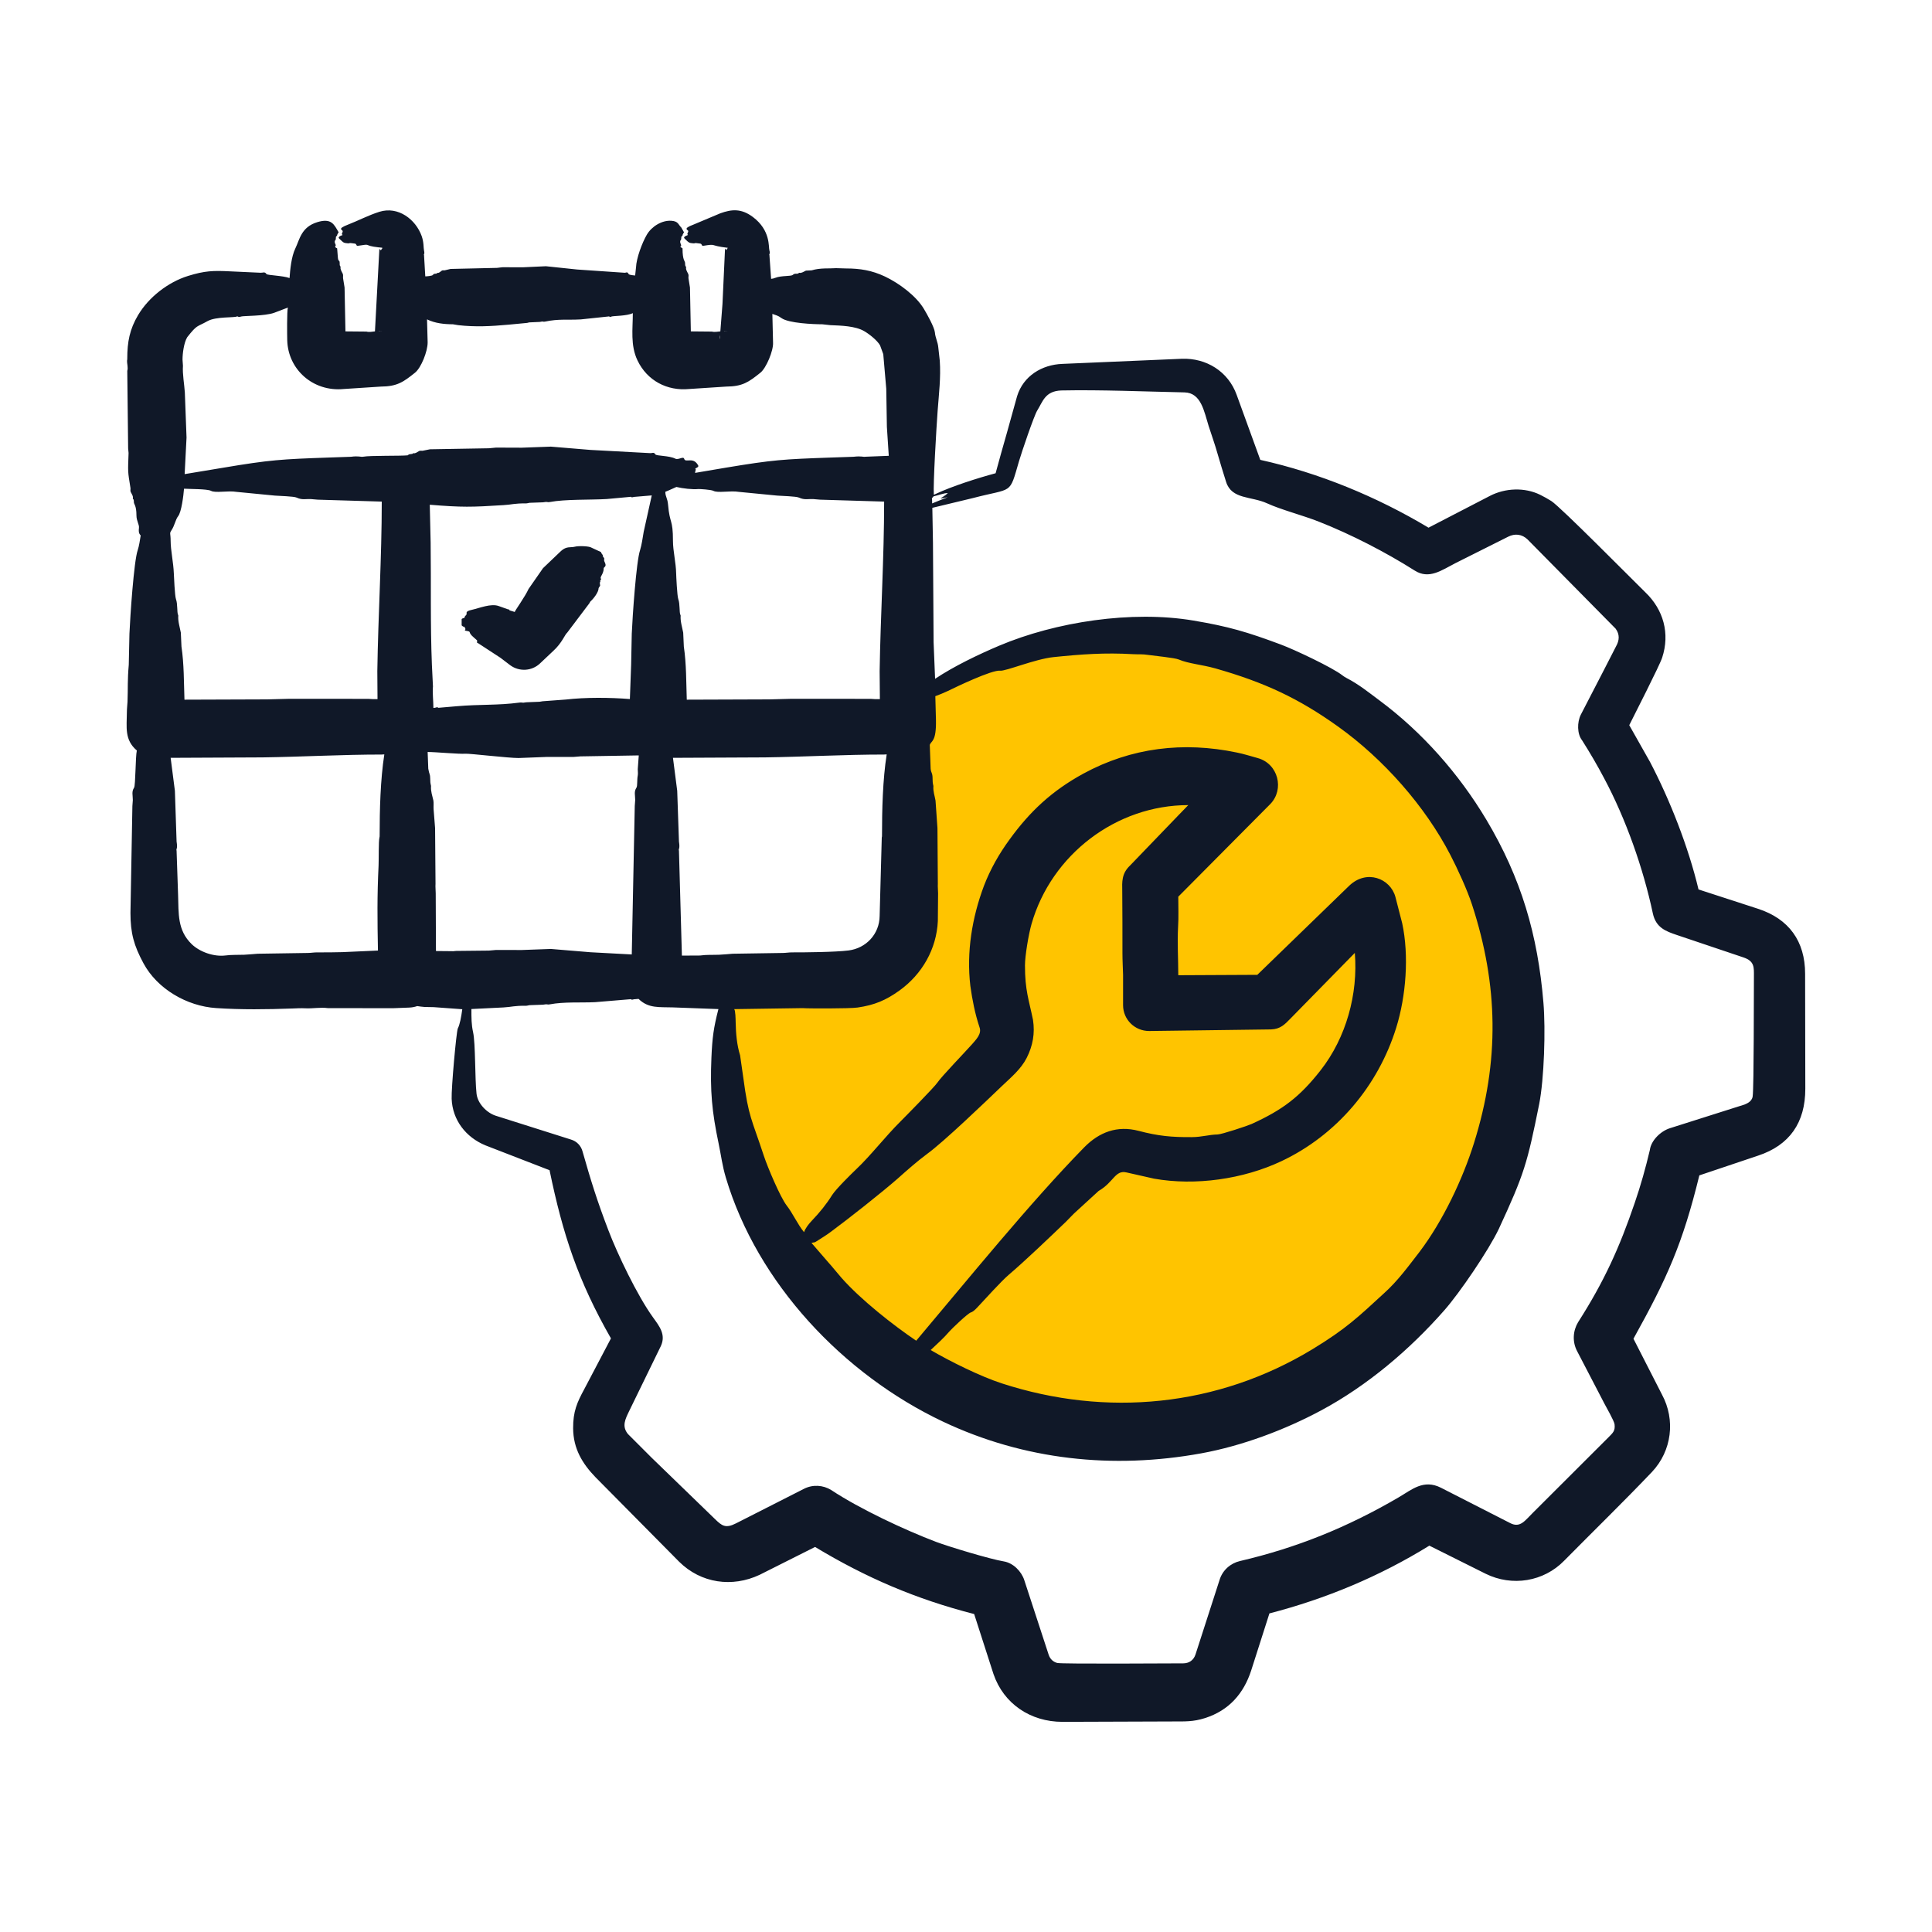
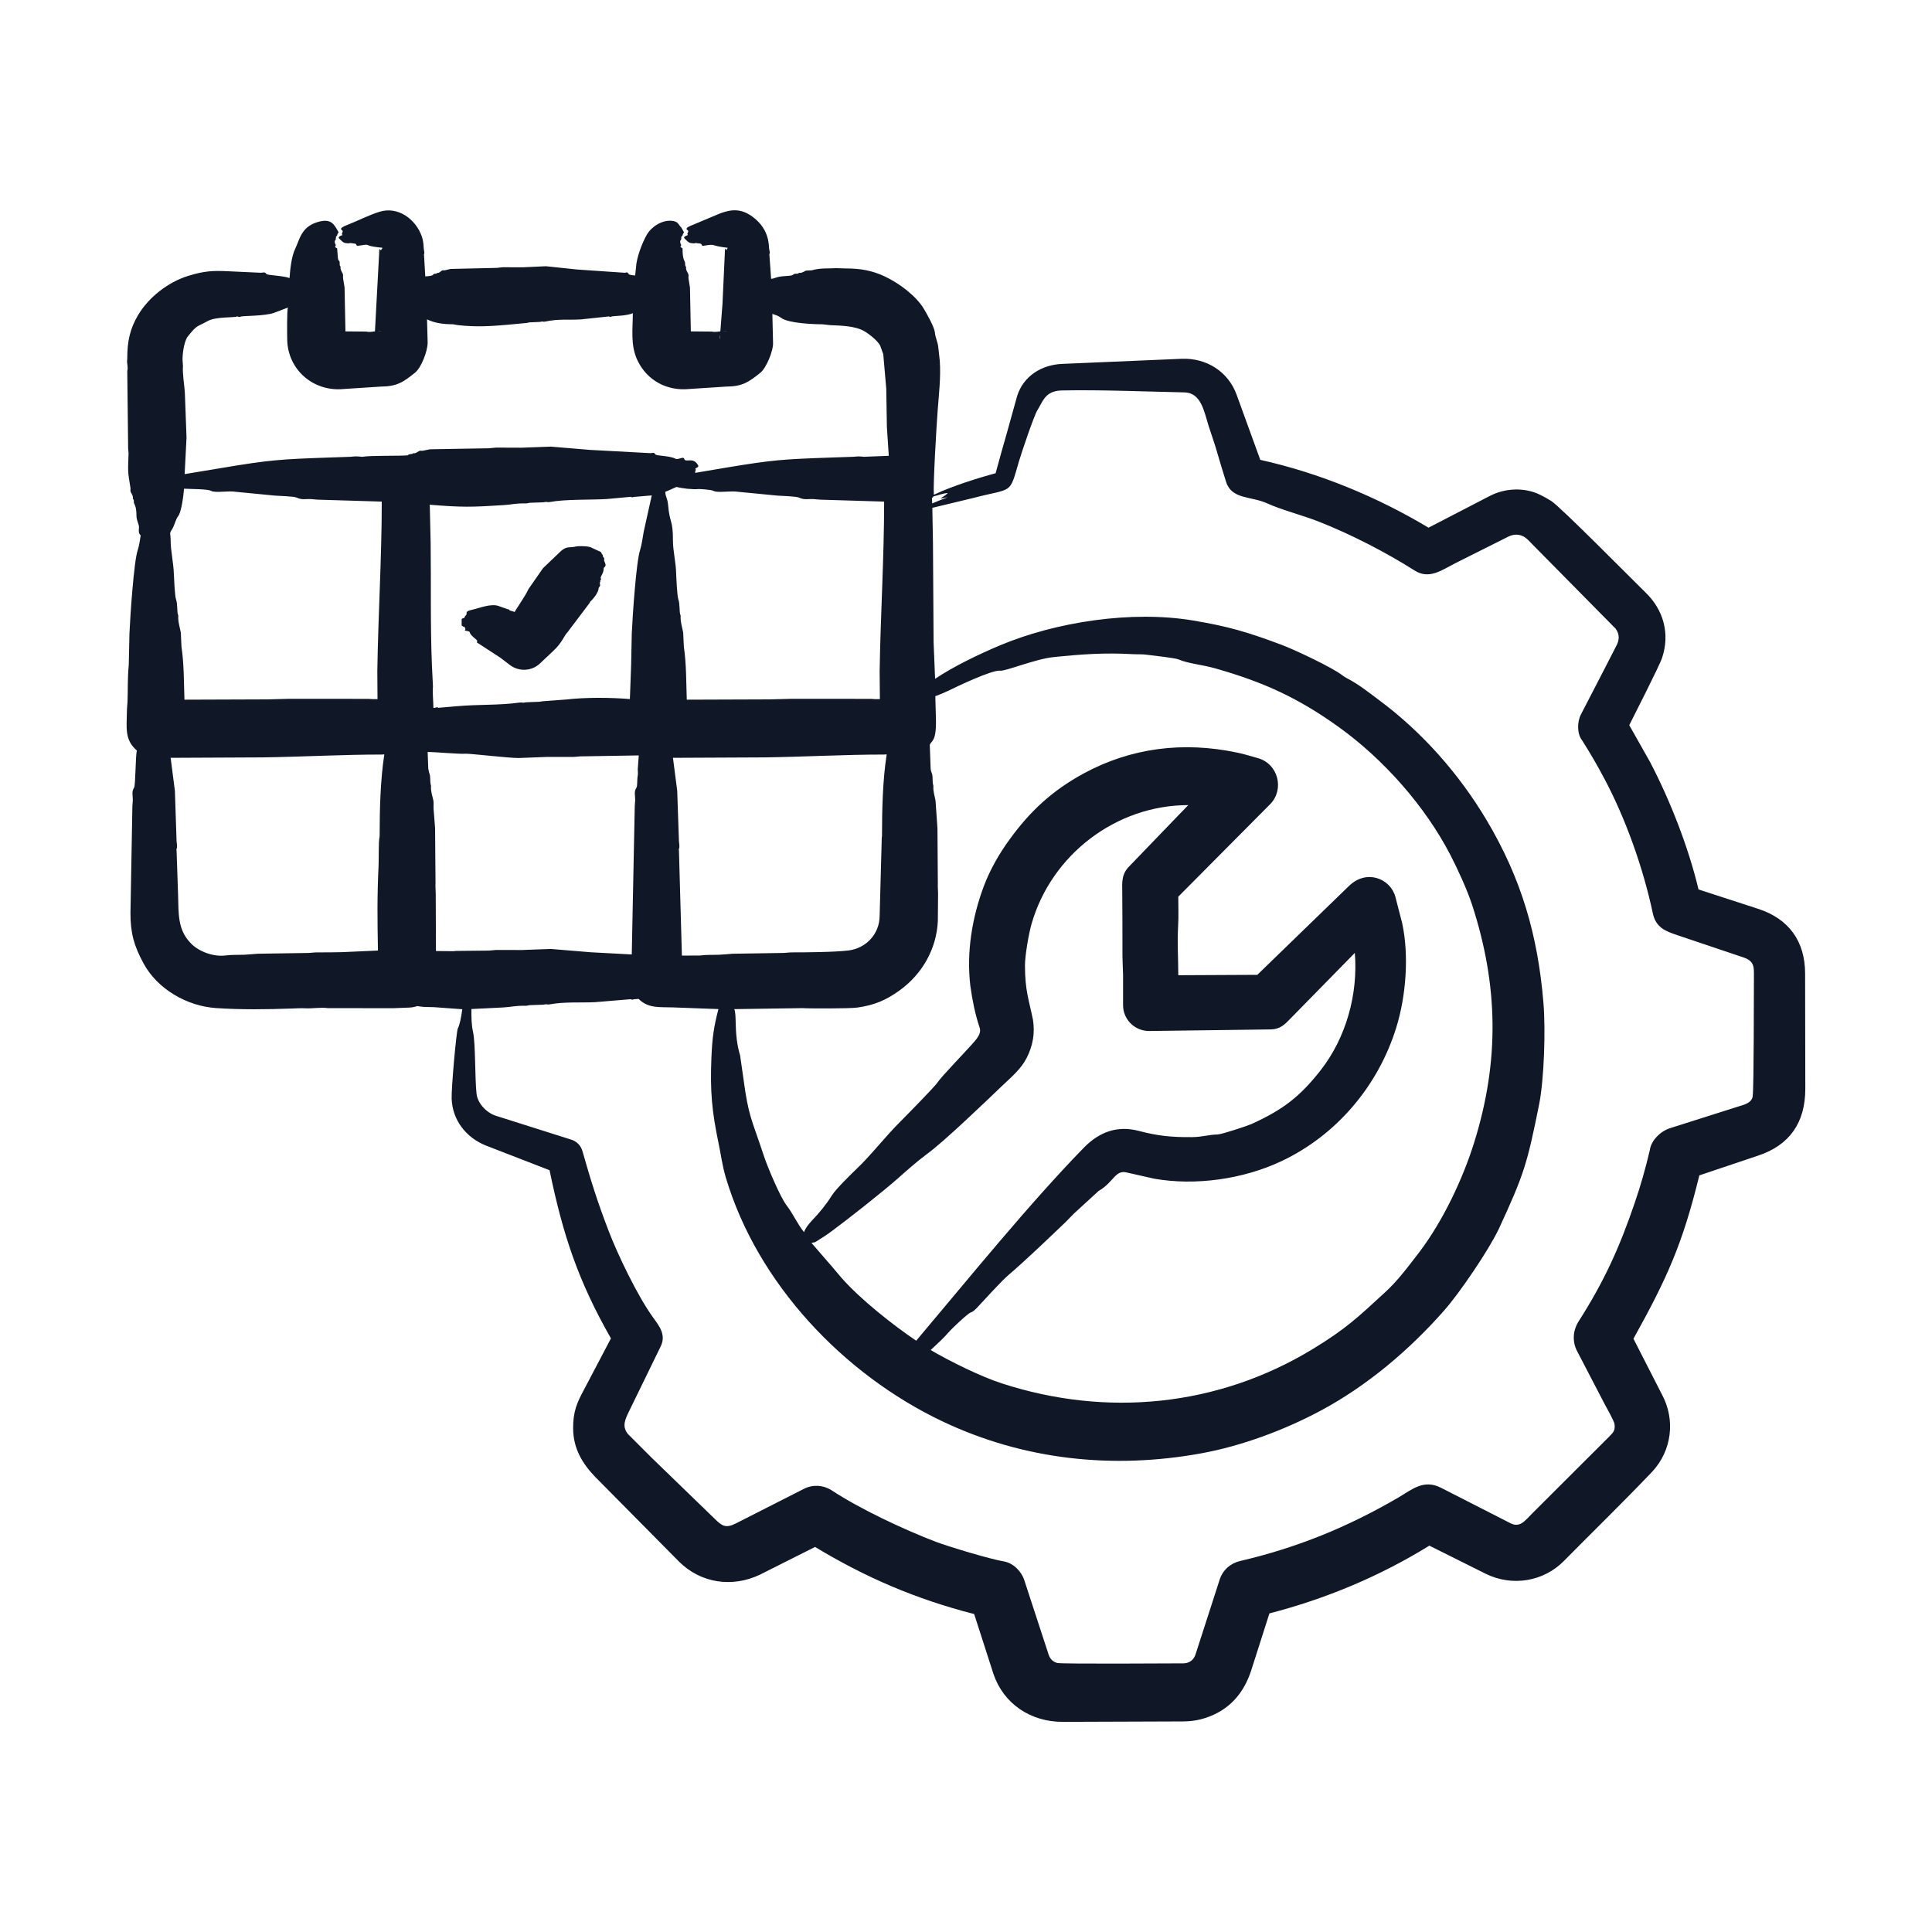
<svg xmlns="http://www.w3.org/2000/svg" width="40" height="40" viewBox="0 0 40 40" fill="none">
-   <path d="M18.332 20L15.332 20.5L14.832 21.5L15.332 23.5L16.832 27L21.332 29.5L26.832 29L29.832 26.5L31.832 21L30.332 17L27.332 14.5L24.332 13L20.832 13.5L18.832 14.5V16.5L18.332 20Z" fill="#FFC400" />
  <path fill-rule="evenodd" clip-rule="evenodd" d="M9.558 12.948V12.819C9.566 12.797 9.619 12.8 9.619 12.784C9.619 12.755 9.642 12.751 9.659 12.721C9.672 12.697 9.618 12.659 9.764 12.627C9.927 12.591 10.165 12.488 10.327 12.548L10.521 12.617C10.563 12.614 10.537 12.644 10.556 12.639L10.657 12.67C10.657 12.649 10.873 12.351 10.943 12.194L11.242 11.764L11.616 11.407C11.732 11.302 11.812 11.343 11.906 11.318C11.97 11.3 12.201 11.304 12.249 11.34L12.443 11.43C12.454 11.475 12.493 11.493 12.478 11.503C12.478 11.534 12.52 11.548 12.509 11.579C12.491 11.629 12.579 11.691 12.513 11.744C12.477 11.774 12.528 11.785 12.447 11.929C12.416 11.985 12.461 11.977 12.438 12.006C12.41 12.038 12.439 12.044 12.43 12.046C12.408 12.057 12.425 12.097 12.425 12.126L12.394 12.175C12.394 12.262 12.286 12.398 12.223 12.454C12.214 12.463 12.21 12.48 12.201 12.492L11.743 13.099C11.696 13.134 11.636 13.313 11.453 13.478L11.181 13.735C11.009 13.898 10.75 13.909 10.565 13.774L10.363 13.62L9.896 13.315C9.859 13.315 9.889 13.267 9.874 13.255L9.817 13.205C9.654 13.068 9.795 13.085 9.633 13.057C9.601 13.051 9.67 13.04 9.611 12.977C9.596 12.961 9.606 12.995 9.558 12.948ZM36.313 20.217C36.313 20.031 36.329 19.901 36.098 19.823L34.717 19.358C34.495 19.282 34.284 19.211 34.22 18.909C34.022 17.978 33.662 16.956 33.213 16.115C33.072 15.847 32.918 15.584 32.755 15.327C32.651 15.196 32.651 14.951 32.729 14.797L33.217 13.853L33.459 13.381C33.527 13.261 33.539 13.137 33.45 13.016L31.63 11.172C31.512 11.056 31.364 11.042 31.225 11.112L30.134 11.659C29.846 11.806 29.589 12.002 29.29 11.813C28.694 11.435 27.973 11.063 27.307 10.801C26.962 10.665 26.529 10.556 26.234 10.421C25.905 10.27 25.501 10.344 25.385 9.977C25.323 9.784 25.266 9.591 25.209 9.397C25.156 9.208 25.086 9.013 25.024 8.821C24.93 8.524 24.871 8.131 24.523 8.124C23.7 8.107 22.793 8.067 21.972 8.084C21.634 8.098 21.591 8.314 21.475 8.499C21.407 8.609 21.148 9.374 21.097 9.55C20.89 10.259 20.983 10.091 20.139 10.313L19.303 10.514L19.316 11.235L19.329 13.293L19.36 14.054C19.749 13.794 20.258 13.55 20.688 13.368C21.858 12.874 23.435 12.633 24.708 12.848C25.429 12.969 25.819 13.083 26.52 13.345C26.802 13.45 27.588 13.821 27.791 13.981C27.817 14.001 27.848 14.022 27.878 14.037C28.133 14.169 28.336 14.334 28.564 14.504C29.444 15.158 30.206 16.021 30.772 16.969C31.495 18.18 31.838 19.354 31.955 20.759C32.002 21.316 31.97 22.337 31.867 22.86C31.618 24.096 31.559 24.301 31.032 25.442C30.816 25.895 30.218 26.77 29.906 27.125C29.187 27.944 28.309 28.688 27.351 29.202C26.603 29.603 25.716 29.936 24.87 30.09C23.04 30.423 21.205 30.228 19.523 29.433C17.457 28.455 15.678 26.565 15.028 24.382C14.952 24.126 14.931 23.928 14.879 23.679C14.739 23.014 14.7 22.592 14.729 21.9C14.747 21.483 14.774 21.28 14.874 20.892L13.929 20.857C13.654 20.847 13.425 20.883 13.221 20.681L13.124 20.689C13.057 20.712 13.07 20.677 13.049 20.688L12.319 20.749C12.02 20.763 11.68 20.738 11.383 20.794C11.316 20.807 11.356 20.78 11.242 20.801L10.965 20.811C10.943 20.812 10.917 20.823 10.895 20.823C10.636 20.821 10.608 20.847 10.424 20.858L9.76 20.891C9.76 21.075 9.759 21.209 9.795 21.372C9.846 21.606 9.831 22.327 9.866 22.643C9.889 22.852 10.082 23.041 10.261 23.099L11.818 23.592C11.941 23.627 12.029 23.722 12.06 23.836C12.233 24.444 12.362 24.861 12.597 25.474C12.781 25.958 13.194 26.824 13.52 27.275C13.652 27.458 13.791 27.631 13.683 27.867L13.023 29.221C12.948 29.378 12.868 29.528 13.001 29.69L13.494 30.183L14.8 31.448C14.945 31.589 15.02 31.651 15.239 31.539L16.642 30.826C16.827 30.73 17.043 30.746 17.21 30.85C17.801 31.241 18.729 31.675 19.378 31.922C19.646 32.023 20.497 32.28 20.781 32.327C20.978 32.359 21.148 32.533 21.207 32.716L21.713 34.264C21.744 34.352 21.805 34.407 21.889 34.43C21.978 34.454 24.3 34.438 24.497 34.438C24.621 34.438 24.714 34.37 24.752 34.253L25.249 32.713C25.31 32.509 25.477 32.365 25.671 32.32C26.857 32.043 27.898 31.619 28.951 31.005C29.229 30.843 29.472 30.618 29.835 30.803L31.265 31.533C31.477 31.644 31.575 31.477 31.74 31.317L33.292 29.768C33.391 29.666 33.444 29.631 33.428 29.489C33.421 29.421 33.249 29.121 33.222 29.069C33.033 28.705 32.843 28.341 32.654 27.977C32.549 27.78 32.566 27.553 32.672 27.376C33.213 26.53 33.529 25.832 33.846 24.902C33.969 24.544 34.071 24.18 34.158 23.812C34.182 23.614 34.379 23.421 34.572 23.359L36.12 22.868C36.147 22.854 36.27 22.816 36.287 22.701C36.314 22.51 36.31 20.552 36.313 20.217ZM9.443 19.688C9.413 19.688 9.386 19.697 9.36 19.693L9.026 19.69L9.021 18.497C9.021 18.43 9.012 18.363 9.017 18.296L9.008 17.145L8.977 16.752C8.973 16.693 8.982 16.634 8.973 16.575C8.951 16.477 8.916 16.381 8.924 16.279C8.926 16.251 8.907 16.248 8.907 16.119C8.907 16.021 8.887 16.038 8.867 15.915L8.854 15.569C9.018 15.569 9.505 15.615 9.637 15.605C9.723 15.599 10.531 15.695 10.736 15.694L11.334 15.671L11.867 15.672C11.919 15.67 11.968 15.662 12.016 15.66L13.225 15.64C13.217 15.735 13.212 15.83 13.204 15.925C13.204 15.968 13.212 16.013 13.204 16.056C13.186 16.142 13.201 16.271 13.177 16.308C13.122 16.39 13.151 16.463 13.151 16.563C13.151 16.605 13.142 16.646 13.142 16.687L13.08 19.761L12.223 19.715L11.405 19.647L10.802 19.669L10.27 19.668C10.222 19.67 10.173 19.679 10.121 19.681L9.443 19.688ZM7.091 19.713L7.825 19.68C7.813 19.037 7.807 18.56 7.838 17.918C7.844 17.796 7.836 17.417 7.856 17.339C7.86 17.326 7.86 17.313 7.86 17.3C7.86 16.77 7.875 16.144 7.957 15.619C7.939 15.62 7.917 15.622 7.9 15.622C7.083 15.622 6.265 15.669 5.437 15.681L3.533 15.69L3.621 16.373L3.656 17.422C3.683 17.59 3.641 17.564 3.656 17.614L3.687 18.526C3.7 18.916 3.67 19.257 3.968 19.547C4.136 19.709 4.426 19.812 4.668 19.782C4.795 19.765 4.923 19.772 5.055 19.767C5.147 19.763 5.239 19.753 5.336 19.746L6.378 19.73C6.44 19.729 6.501 19.718 6.563 19.718C6.739 19.719 6.915 19.718 7.091 19.713ZM3.779 7.446C3.779 7.314 3.808 7.095 3.876 6.982C4.087 6.714 4.068 6.777 4.298 6.648C4.471 6.551 4.854 6.581 4.905 6.552C4.925 6.541 4.925 6.577 4.993 6.553C5.04 6.537 5.476 6.546 5.674 6.477L5.96 6.368C5.939 6.442 5.944 6.933 5.947 7.046C5.963 7.646 6.478 8.116 7.117 8.054L7.882 8.004C8.22 8.001 8.346 7.914 8.594 7.715C8.718 7.615 8.854 7.278 8.854 7.089L8.841 6.612C9.008 6.694 9.195 6.713 9.377 6.714L9.487 6.732C9.836 6.772 10.159 6.756 10.529 6.722L10.899 6.687C10.921 6.687 10.938 6.677 10.956 6.675L11.176 6.665C11.263 6.644 11.235 6.67 11.286 6.658C11.57 6.598 11.744 6.629 12.025 6.613L12.601 6.552C12.617 6.541 12.614 6.576 12.662 6.553C12.694 6.539 12.981 6.544 13.102 6.483C13.102 6.812 13.048 7.148 13.199 7.463C13.399 7.882 13.814 8.098 14.267 8.054L15.033 8.004C15.371 8.001 15.497 7.915 15.745 7.715C15.863 7.62 16.016 7.26 16.005 7.089L15.991 6.499C16.069 6.528 16.103 6.53 16.18 6.586C16.328 6.692 16.839 6.714 17.025 6.714L17.192 6.732C17.411 6.741 17.706 6.748 17.891 6.855C17.995 6.915 18.161 7.045 18.221 7.151L18.287 7.332L18.349 8.049L18.362 8.839L18.401 9.437L17.918 9.456C17.868 9.465 17.839 9.437 17.671 9.457L17.201 9.473C16.211 9.508 16.01 9.519 15.02 9.684L14.395 9.79C14.379 9.787 14.418 9.719 14.399 9.709C14.395 9.708 14.395 9.705 14.395 9.702C14.428 9.679 14.444 9.683 14.461 9.649C14.362 9.441 14.193 9.592 14.166 9.501C14.148 9.438 14.047 9.529 13.982 9.496C13.852 9.43 13.588 9.442 13.568 9.407C13.538 9.353 13.501 9.385 13.467 9.382L12.223 9.315L11.405 9.247L10.802 9.269L10.27 9.267C10.222 9.269 10.173 9.279 10.12 9.281L8.902 9.302L8.748 9.333C8.722 9.335 8.7 9.326 8.678 9.338C8.638 9.359 8.599 9.394 8.559 9.383C8.542 9.38 8.569 9.399 8.493 9.403C8.45 9.405 8.452 9.426 8.44 9.427C8.294 9.443 7.664 9.428 7.517 9.456C7.467 9.465 7.433 9.435 7.266 9.457L6.8 9.473C5.831 9.507 5.59 9.52 4.619 9.684L3.823 9.816L3.862 9.059L3.827 8.128C3.817 7.963 3.775 7.74 3.788 7.574L3.779 7.446ZM7.847 6.858C7.843 6.858 7.843 6.86 7.838 6.861L7.913 6.859L7.847 6.858ZM14.905 6.937C14.889 6.993 14.901 7.019 14.901 7.019L14.905 6.937ZM14.998 6.858C14.993 6.858 14.993 6.86 14.989 6.861L15.064 6.859L14.998 6.858ZM14.439 19.783C14.461 19.783 14.479 19.784 14.501 19.782C14.628 19.764 14.756 19.772 14.888 19.767C14.98 19.763 15.077 19.753 15.169 19.746L16.211 19.73C16.273 19.729 16.335 19.718 16.396 19.718C16.654 19.719 17.295 19.713 17.57 19.678C17.93 19.632 18.208 19.341 18.212 18.964L18.256 17.339C18.261 17.326 18.261 17.313 18.261 17.3C18.261 16.769 18.275 16.144 18.358 15.619C18.34 15.62 18.318 15.622 18.3 15.622C17.483 15.622 16.665 15.669 15.838 15.681L13.933 15.69L14.021 16.373L14.057 17.422C14.083 17.59 14.042 17.564 14.057 17.614L14.118 19.785L14.439 19.783ZM13.85 10.151L14.004 10.082C14.137 10.114 14.338 10.137 14.461 10.125C14.487 10.123 14.724 10.138 14.769 10.162C14.864 10.213 15.117 10.153 15.301 10.184L16.093 10.261C16.182 10.268 16.485 10.275 16.541 10.302C16.658 10.356 16.73 10.327 16.84 10.333C16.889 10.336 16.937 10.343 16.981 10.345L18.305 10.385C18.305 11.541 18.23 12.742 18.212 13.895L18.217 14.475C18.155 14.476 18.089 14.476 18.028 14.469L16.387 14.468C16.233 14.469 16.084 14.479 15.934 14.48L14.219 14.486C14.206 14.121 14.212 13.751 14.158 13.386L14.145 13.099C14.123 12.983 14.083 12.861 14.092 12.749C14.092 12.744 14.092 12.737 14.087 12.731C14.061 12.677 14.081 12.506 14.043 12.404C14.019 12.339 14 11.922 13.999 11.87C13.995 11.652 13.933 11.404 13.933 11.201C13.933 10.737 13.866 10.854 13.832 10.454C13.819 10.303 13.775 10.288 13.775 10.182C13.802 10.172 13.823 10.162 13.85 10.151ZM8.973 14.657L8.977 14.656C8.99 14.655 9.004 14.655 9.012 14.652C9.073 14.628 9.071 14.664 9.092 14.653L9.452 14.622C9.941 14.579 10.302 14.607 10.758 14.546C10.818 14.536 10.79 14.56 10.895 14.54L11.172 14.529C11.198 14.528 11.22 14.518 11.246 14.518L11.717 14.483C12.117 14.436 12.633 14.44 13.041 14.473L13.067 13.763L13.08 13.118C13.095 12.77 13.172 11.626 13.252 11.39C13.287 11.273 13.305 11.141 13.327 11.01L13.494 10.257L13.124 10.288C13.054 10.311 13.07 10.275 13.05 10.287L12.561 10.332C12.227 10.352 11.701 10.333 11.383 10.394C11.317 10.406 11.353 10.379 11.242 10.4L10.965 10.41C10.943 10.412 10.917 10.422 10.895 10.422C10.631 10.421 10.611 10.447 10.424 10.458C9.759 10.5 9.57 10.505 8.898 10.45L8.916 11.235C8.927 12.079 8.908 12.922 8.942 13.765L8.964 14.213C8.951 14.335 8.973 14.521 8.973 14.657ZM3.819 14.486C3.806 14.121 3.811 13.751 3.757 13.386L3.744 13.099C3.722 12.983 3.682 12.861 3.691 12.749C3.691 12.744 3.691 12.737 3.687 12.731C3.661 12.677 3.681 12.506 3.643 12.404C3.619 12.34 3.601 11.928 3.599 11.871C3.59 11.641 3.533 11.392 3.533 11.201C3.533 11.033 3.503 11.05 3.55 10.979C3.615 10.883 3.634 10.755 3.687 10.689C3.758 10.6 3.799 10.256 3.81 10.118C3.917 10.126 4.292 10.121 4.368 10.162C4.464 10.213 4.716 10.153 4.9 10.184L5.692 10.261C5.781 10.268 6.085 10.275 6.141 10.302C6.257 10.356 6.33 10.327 6.44 10.333C6.488 10.336 6.536 10.343 6.58 10.345L7.904 10.385C7.904 11.541 7.829 12.742 7.812 13.895L7.816 14.475C7.755 14.476 7.689 14.476 7.627 14.469L5.987 14.468C5.833 14.469 5.683 14.479 5.534 14.48L3.819 14.486ZM21.387 21.115C21.43 21.395 21.384 21.651 21.256 21.904C21.136 22.138 20.932 22.306 20.745 22.484C20.393 22.821 19.535 23.645 19.193 23.892C18.986 24.046 18.784 24.224 18.586 24.401C18.255 24.691 17.573 25.229 17.205 25.501C17.108 25.575 17.003 25.636 16.902 25.702C16.856 25.733 16.865 25.715 16.801 25.733L17.139 26.124C17.236 26.23 17.324 26.345 17.421 26.455C17.821 26.909 18.5 27.442 18.969 27.758C20.029 26.502 21.33 24.896 22.447 23.755C22.757 23.439 23.131 23.297 23.573 23.413C23.98 23.52 24.256 23.546 24.677 23.543C24.882 23.542 25.031 23.491 25.209 23.488C25.294 23.486 25.823 23.311 25.913 23.271C26.558 22.977 26.911 22.709 27.342 22.159C27.871 21.483 28.12 20.58 28.05 19.729L26.718 21.088C26.6 21.209 26.509 21.307 26.313 21.313L23.793 21.346C23.494 21.347 23.252 21.108 23.252 20.811V20.183C23.248 20.032 23.239 19.882 23.239 19.732C23.239 19.307 23.239 18.88 23.235 18.454C23.231 18.256 23.22 18.086 23.397 17.919L24.409 16.868L24.602 16.669C23.109 16.669 21.768 17.695 21.357 19.129C21.296 19.341 21.221 19.789 21.221 19.987C21.22 20.503 21.303 20.703 21.387 21.115ZM19.62 14.308C19.532 14.349 19.448 14.383 19.365 14.414L19.378 14.912C19.386 15.36 19.282 15.333 19.25 15.421L19.268 15.915C19.276 16.008 19.308 15.995 19.308 16.119C19.308 16.248 19.326 16.251 19.325 16.279C19.316 16.381 19.352 16.477 19.369 16.575L19.409 17.145L19.417 18.296C19.413 18.363 19.422 18.43 19.422 18.497L19.417 19.071C19.39 19.648 19.092 20.168 18.626 20.505C18.338 20.712 18.104 20.809 17.755 20.86C17.59 20.884 16.686 20.881 16.621 20.872L15.2 20.893C15.227 20.915 15.23 21.101 15.231 21.16C15.235 21.402 15.257 21.638 15.323 21.85L15.389 22.311C15.499 23.138 15.559 23.152 15.816 23.934C15.892 24.165 16.154 24.785 16.286 24.957C16.419 25.128 16.51 25.344 16.647 25.511C16.673 25.431 16.741 25.344 16.81 25.271C16.972 25.102 17.113 24.927 17.227 24.744C17.308 24.616 17.621 24.309 17.733 24.202C18.034 23.917 18.32 23.54 18.648 23.214C18.717 23.145 19.345 22.509 19.409 22.413C19.488 22.293 19.969 21.795 20.125 21.62C20.204 21.527 20.333 21.405 20.279 21.266C20.187 20.99 20.13 20.702 20.09 20.412C20.007 19.713 20.125 18.997 20.372 18.339C20.504 17.995 20.688 17.672 20.904 17.378C21.321 16.802 21.779 16.372 22.43 16.017C23.42 15.478 24.504 15.349 25.605 15.58C25.75 15.608 25.891 15.655 26.036 15.694C26.466 15.81 26.596 16.343 26.3 16.647L24.395 18.565C24.395 18.774 24.404 18.984 24.391 19.189C24.373 19.524 24.395 19.857 24.395 20.191L26.031 20.183L27.931 18.341C28.295 17.989 28.786 18.189 28.89 18.568L29.031 19.115C29.175 19.785 29.111 20.624 28.907 21.278C28.532 22.485 27.672 23.503 26.528 24.042C25.736 24.415 24.746 24.554 23.894 24.403L23.323 24.274C23.086 24.219 23.06 24.476 22.746 24.657L22.293 25.072C22.214 25.14 22.144 25.222 22.069 25.295C21.744 25.607 21.215 26.113 20.886 26.392C20.727 26.528 20.393 26.9 20.235 27.068C20.191 27.114 20.147 27.158 20.099 27.173C20.032 27.195 19.693 27.522 19.659 27.563C19.541 27.701 19.404 27.824 19.272 27.948C19.272 27.948 19.272 27.95 19.268 27.951C19.673 28.188 20.299 28.497 20.737 28.64C22.906 29.346 25.209 29.126 27.175 27.933C27.872 27.509 28.121 27.266 28.661 26.77C28.943 26.516 29.163 26.211 29.391 25.917C29.874 25.278 30.283 24.414 30.517 23.667C31.051 21.966 31.02 20.398 30.478 18.733C30.378 18.426 30.179 17.991 30.029 17.702C29.508 16.694 28.646 15.718 27.711 15.048C26.883 14.454 26.172 14.126 25.165 13.839C24.882 13.759 24.607 13.741 24.404 13.654C24.318 13.618 23.904 13.579 23.784 13.561C23.64 13.539 23.591 13.551 23.459 13.544C22.872 13.51 22.391 13.545 21.81 13.605C21.428 13.645 20.82 13.9 20.706 13.886C20.537 13.866 19.799 14.22 19.62 14.308ZM19.624 10.209C19.514 10.315 19.361 10.347 19.62 10.295C19.51 10.337 19.404 10.379 19.299 10.423C19.299 10.388 19.299 10.352 19.294 10.317L19.329 10.276C19.426 10.255 19.549 10.205 19.624 10.209ZM37.377 22.542L37.373 20.162C37.373 19.486 37.037 19.023 36.397 18.815L35.166 18.415C34.957 17.538 34.577 16.568 34.163 15.777L33.732 15.014C33.813 14.85 34.36 13.781 34.413 13.617C34.578 13.116 34.44 12.622 34.066 12.264C33.777 11.981 32.307 10.493 32.118 10.373C32.043 10.326 31.96 10.28 31.885 10.243C31.564 10.086 31.164 10.104 30.851 10.265L29.576 10.925C28.508 10.285 27.312 9.791 26.093 9.521L25.605 8.178C25.43 7.689 24.974 7.41 24.47 7.428L21.994 7.534C21.573 7.55 21.188 7.781 21.058 8.202L20.847 8.961C20.767 9.24 20.688 9.519 20.613 9.798C20.237 9.899 19.71 10.067 19.378 10.224C19.365 10.231 19.351 10.237 19.334 10.244C19.317 10.035 19.388 8.837 19.413 8.503C19.439 8.152 19.481 7.817 19.457 7.467L19.426 7.19C19.417 7.083 19.364 6.989 19.356 6.882C19.344 6.772 19.192 6.502 19.131 6.4C18.968 6.123 18.612 5.863 18.322 5.725C18.051 5.597 17.805 5.558 17.517 5.558L17.311 5.552C17.173 5.563 16.985 5.542 16.805 5.597L16.686 5.603C16.642 5.623 16.594 5.659 16.55 5.648C16.546 5.648 16.541 5.649 16.541 5.651C16.502 5.688 16.466 5.644 16.414 5.691C16.376 5.725 16.181 5.701 16.049 5.753C16.022 5.764 15.992 5.772 15.965 5.773L15.93 5.28C15.916 5.257 15.954 5.263 15.93 5.186C15.908 5.116 15.959 4.771 15.587 4.492C15.347 4.313 15.149 4.331 14.914 4.416L14.36 4.649C14.117 4.739 14.251 4.758 14.25 4.784C14.249 4.82 14.211 4.843 14.245 4.864C14.203 4.886 14.177 4.887 14.162 4.917C14.166 4.927 14.171 4.933 14.171 4.937C14.219 4.977 14.245 5.022 14.298 5.031C14.444 5.053 14.32 5.015 14.496 5.043C14.543 5.05 14.518 5.096 14.562 5.089C14.853 5.043 14.664 5.083 15.068 5.131L15.037 5.18C15.037 5.177 15.037 5.175 15.037 5.175L15.011 5.146L14.958 6.296L14.914 6.861C14.857 6.865 14.8 6.88 14.738 6.865L14.303 6.861L14.285 5.953L14.254 5.761C14.25 5.732 14.263 5.703 14.25 5.674C14.228 5.626 14.193 5.579 14.206 5.528C14.208 5.514 14.184 5.536 14.184 5.45C14.184 5.395 14.131 5.403 14.131 5.141C14.131 5.141 14.069 5.109 14.091 5.099C14.132 5.083 14.051 5.018 14.096 4.968C14.113 4.949 14.095 4.894 14.118 4.889C14.146 4.883 14.109 4.882 14.162 4.81L14.105 4.71C14.039 4.647 14.046 4.582 13.902 4.571C13.704 4.556 13.491 4.689 13.392 4.859C13.296 5.023 13.175 5.344 13.168 5.537L13.15 5.704C13.134 5.701 13.027 5.697 13.014 5.672C12.984 5.615 12.963 5.651 12.93 5.647L11.95 5.58L11.303 5.512L10.828 5.534L10.406 5.533C10.367 5.534 10.331 5.544 10.292 5.546L9.329 5.568L9.206 5.597C9.188 5.6 9.166 5.591 9.148 5.603C9.118 5.623 9.087 5.659 9.056 5.648C9.052 5.648 9.052 5.649 9.052 5.651C9.04 5.682 8.987 5.65 8.964 5.691C8.952 5.713 8.828 5.722 8.805 5.722L8.779 5.281C8.765 5.257 8.799 5.275 8.779 5.187C8.766 5.13 8.778 5.024 8.731 4.889C8.608 4.543 8.244 4.263 7.855 4.385C7.624 4.458 7.423 4.566 7.209 4.649C6.969 4.741 7.092 4.755 7.095 4.784C7.098 4.824 7.055 4.841 7.095 4.865C7.055 4.884 7.028 4.884 7.011 4.917C7.015 4.927 7.02 4.934 7.02 4.937C7.068 4.977 7.095 5.023 7.147 5.031C7.292 5.053 7.168 5.015 7.345 5.043C7.392 5.05 7.367 5.096 7.411 5.089C7.719 5.04 7.492 5.082 7.842 5.122C7.927 5.132 7.936 5.117 7.886 5.18C7.886 5.177 7.886 5.176 7.886 5.176C7.864 5.186 7.863 5.15 7.855 5.146L7.763 6.861C7.706 6.866 7.644 6.881 7.587 6.865L7.152 6.861L7.134 5.953L7.103 5.761C7.099 5.732 7.108 5.703 7.099 5.674C7.077 5.626 7.042 5.579 7.051 5.528C7.055 5.526 7.051 5.523 7.051 5.521C7.029 5.498 7.033 5.474 7.033 5.45C7.033 5.362 7 5.444 6.993 5.304L6.98 5.141C6.95 5.135 6.922 5.101 6.954 5.079C6.954 5.07 6.907 5.006 6.945 4.969C6.962 4.952 6.944 4.894 6.967 4.889C6.992 4.883 6.958 4.883 7.011 4.81C6.917 4.645 6.861 4.511 6.571 4.599C6.235 4.701 6.204 4.959 6.114 5.145C6.031 5.315 6.006 5.594 5.995 5.757C5.857 5.705 5.534 5.701 5.516 5.673C5.481 5.618 5.44 5.65 5.397 5.647L4.764 5.618C4.41 5.6 4.239 5.606 3.893 5.713C3.481 5.841 3.081 6.151 2.86 6.522C2.684 6.817 2.635 7.081 2.635 7.42C2.635 7.434 2.635 7.448 2.631 7.462C2.627 7.535 2.657 7.607 2.635 7.679L2.653 9.284C2.653 9.316 2.662 9.347 2.662 9.379C2.647 9.782 2.644 9.75 2.701 10.102C2.706 10.13 2.693 10.157 2.706 10.185C2.728 10.23 2.763 10.276 2.75 10.323C2.748 10.338 2.772 10.316 2.772 10.399C2.772 10.441 2.825 10.463 2.825 10.671C2.825 10.788 2.886 10.859 2.877 10.931C2.87 10.993 2.868 11.041 2.913 11.086C2.895 11.192 2.882 11.296 2.851 11.391C2.772 11.614 2.694 12.778 2.68 13.118L2.666 13.764C2.637 14.093 2.651 14.23 2.64 14.53C2.636 14.601 2.627 14.671 2.627 14.743C2.625 15.055 2.572 15.315 2.833 15.538C2.804 15.657 2.807 16.263 2.776 16.308C2.721 16.391 2.75 16.463 2.75 16.564C2.75 16.605 2.741 16.646 2.741 16.688L2.701 18.9C2.701 19.32 2.772 19.576 2.97 19.943C3.257 20.476 3.869 20.831 4.474 20.871C5.002 20.906 5.52 20.899 6.048 20.88C6.14 20.876 6.233 20.871 6.325 20.876C6.479 20.883 6.633 20.852 6.787 20.872L8.133 20.874L8.471 20.861C8.528 20.859 8.586 20.848 8.638 20.83C8.687 20.837 8.739 20.845 8.788 20.848L8.981 20.852L9.571 20.895C9.549 21.054 9.522 21.208 9.478 21.294C9.447 21.369 9.342 22.538 9.351 22.75C9.368 23.187 9.643 23.547 10.054 23.715L11.378 24.228C11.653 25.562 11.97 26.521 12.649 27.71L12.095 28.764C11.947 29.037 11.864 29.223 11.866 29.572C11.869 29.993 12.057 30.302 12.328 30.583L14.061 32.334C14.515 32.783 15.161 32.871 15.727 32.605L16.875 32.028C17.927 32.663 18.963 33.108 20.169 33.417L20.569 34.659C20.778 35.272 21.332 35.649 21.998 35.649L24.285 35.641C24.526 35.64 24.703 35.65 24.949 35.571C25.446 35.412 25.749 35.062 25.904 34.587L26.282 33.404C27.455 33.1 28.565 32.636 29.593 32.001L30.759 32.583C31.306 32.853 31.961 32.748 32.386 32.311C32.992 31.697 33.611 31.096 34.206 30.471C34.612 30.036 34.693 29.399 34.409 28.872L33.819 27.717C34.517 26.46 34.835 25.757 35.183 24.335L36.397 23.927C37.052 23.711 37.377 23.242 37.377 22.542Z" fill="#101828" />
</svg>